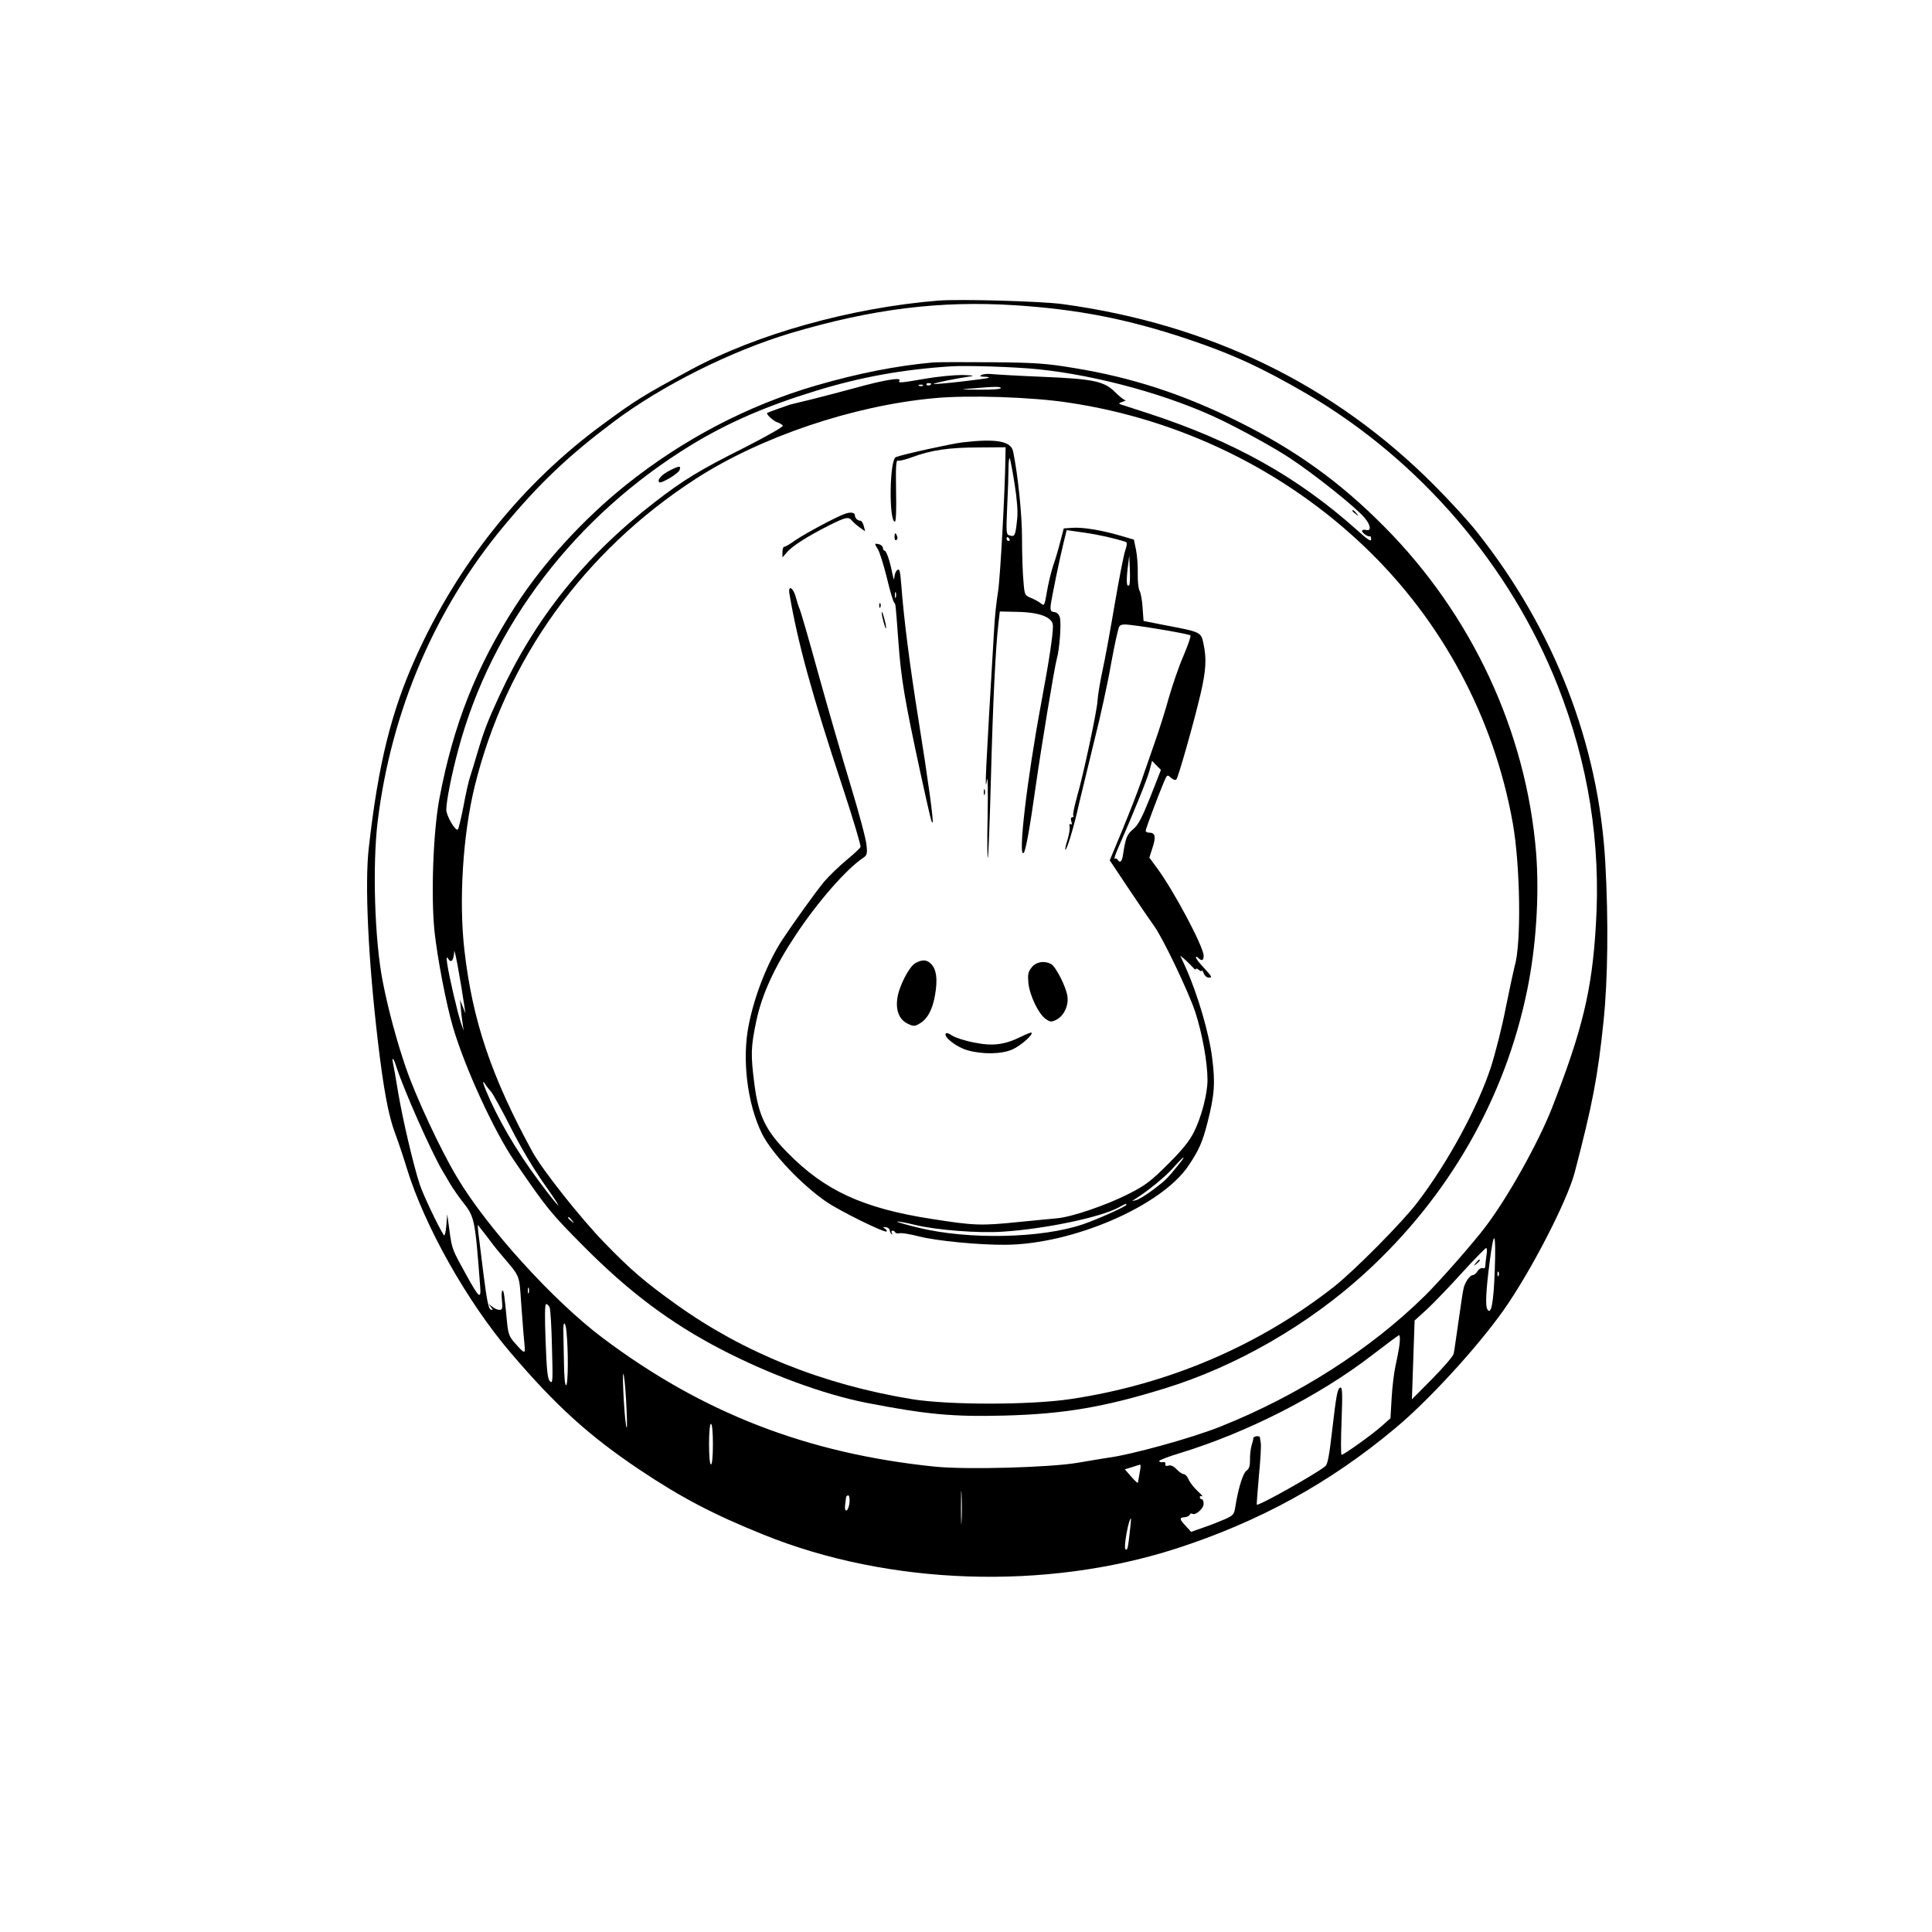
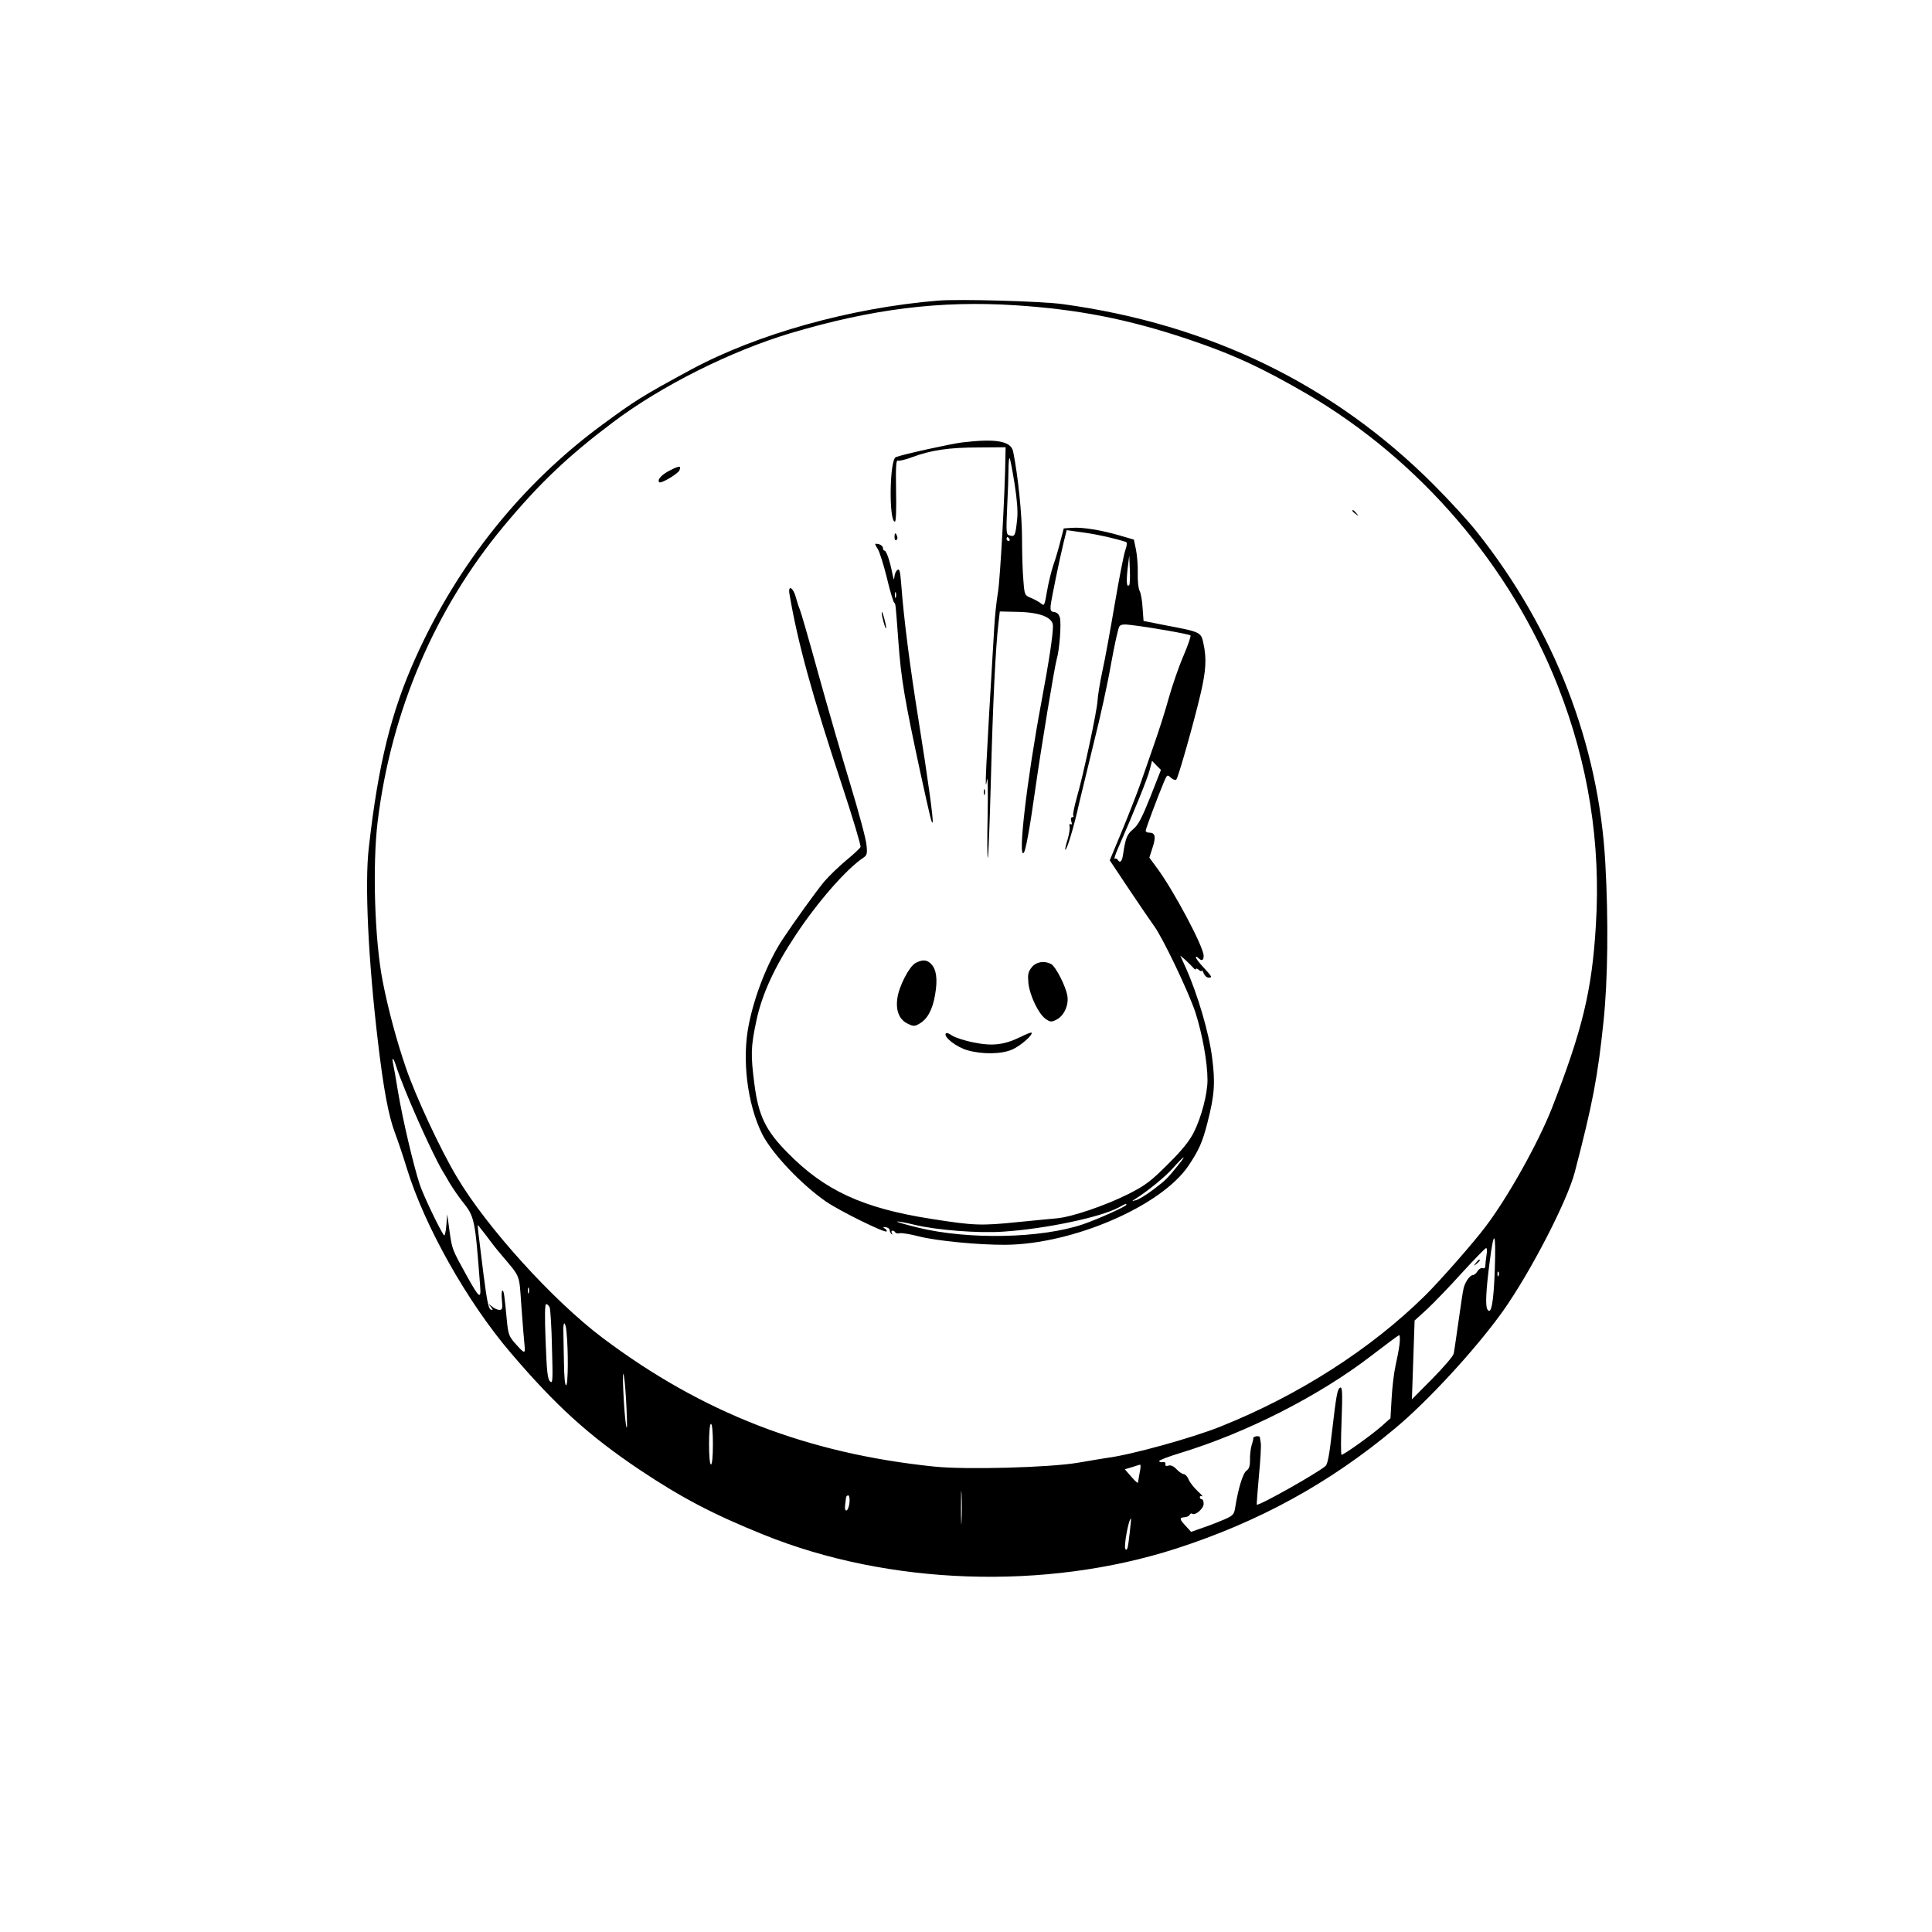
<svg xmlns="http://www.w3.org/2000/svg" version="1.0" width="1000pt" height="1000pt" viewBox="0 0 1000 1000" preserveAspectRatio="xMidYMid meet">
  <g transform="translate(0,1000) scale(0.1,-0.1)" fill="#000000" stroke="none">
    <path d="M4855 8444 c-451 -37 -938 -173 -1280 -358 -251 -136 -286 -158 -460 -286 -414 -305 -744 -717 -962 -1200 -128 -283 -195 -553 -244 -987 -22 -186 -3 -582 47 -1003 29 -248 55 -385 88 -473 13 -34 41 -116 61 -182 92 -301 314 -695 540 -959 233 -273 403 -427 665 -603 217 -145 381 -231 641 -336 649 -263 1460 -290 2135 -73 430 139 794 338 1134 622 171 142 422 415 560 609 141 199 332 568 371 718 92 352 119 493 149 782 22 214 26 518 9 820 -34 613 -265 1209 -664 1711 -43 55 -144 165 -224 245 -517 518 -1160 831 -1921 935 -111 15 -536 27 -645 18z m399 -24 c325 -21 581 -71 890 -174 236 -79 389 -150 626 -288 580 -341 1048 -886 1293 -1508 158 -401 224 -814 197 -1242 -20 -336 -70 -540 -227 -943 -71 -180 -227 -460 -343 -613 -61 -82 -239 -284 -314 -358 -282 -278 -656 -517 -1059 -678 -147 -59 -466 -147 -587 -162 -19 -3 -87 -14 -150 -25 -147 -25 -581 -37 -744 -20 -659 68 -1201 278 -1718 667 -255 192 -599 571 -754 833 -84 140 -212 415 -263 564 -47 136 -93 307 -120 447 -42 212 -54 602 -26 830 70 569 296 1098 651 1525 187 225 336 366 569 541 250 188 606 366 915 459 423 126 774 170 1164 145z m-3204 -3937 c40 -125 181 -442 240 -543 5 -8 23 -38 39 -66 17 -28 45 -68 62 -90 66 -83 67 -86 94 -438 6 -75 -4 -67 -71 54 -73 132 -74 133 -87 226 l-12 89 -5 -60 c-3 -33 -8 -55 -13 -48 -29 45 -108 211 -125 264 -31 94 -88 335 -112 479 -11 69 -23 135 -26 148 -7 35 3 26 16 -15z m467 -879 c21 -29 54 -71 73 -93 108 -129 96 -98 109 -276 6 -88 14 -177 16 -198 5 -46 0 -45 -47 8 -32 35 -37 50 -43 105 -14 147 -17 170 -24 170 -5 0 -6 -22 -3 -50 4 -43 2 -50 -13 -50 -10 0 -28 8 -39 18 -20 16 -20 16 -6 -2 13 -17 13 -19 0 -14 -11 3 -20 46 -37 179 -12 96 -24 194 -27 218 -3 25 -4 43 -2 40 2 -2 21 -27 43 -55z m5220 -177 c-6 -170 -19 -239 -39 -203 -10 19 -7 93 12 241 23 181 34 164 27 -38z m-43 76 c-3 -21 -6 -46 -6 -55 0 -10 -5 -15 -13 -12 -8 3 -20 -4 -27 -15 -7 -12 -18 -21 -25 -21 -15 0 -42 -39 -48 -71 -5 -23 -10 -57 -36 -239 -6 -41 -12 -85 -15 -97 -2 -12 -52 -70 -110 -129 l-106 -107 7 204 7 204 67 61 c36 34 117 118 180 188 63 69 119 126 123 126 5 0 6 -17 2 -37z m63 -105 c-3 -8 -6 -5 -6 6 -1 11 2 17 5 13 3 -3 4 -12 1 -19z m-5020 -90 c-3 -7 -5 -2 -5 12 0 14 2 19 5 13 2 -7 2 -19 0 -25z m108 -75 c4 -10 10 -103 12 -208 5 -172 4 -189 -10 -175 -13 12 -17 53 -23 208 -5 131 -4 192 3 192 6 0 14 -8 18 -17z m87 -125 c10 -97 9 -278 -2 -278 -6 0 -10 43 -11 118 -1 64 -3 136 -3 160 -1 23 1 42 5 42 4 0 9 -19 11 -42z m4312 -65 c-3 -27 -13 -77 -21 -113 -8 -36 -17 -111 -20 -168 l-6 -103 -46 -41 c-51 -45 -195 -148 -207 -148 -4 0 -4 79 0 176 5 139 4 175 -6 172 -16 -6 -21 -35 -44 -232 -13 -114 -22 -164 -33 -174 -41 -36 -348 -209 -356 -200 -1 2 4 68 11 148 8 79 12 156 10 170 -2 14 -5 28 -5 32 -1 3 -9 5 -18 4 -10 -2 -17 -6 -16 -9 1 -4 -3 -21 -9 -39 -5 -18 -9 -52 -8 -75 0 -30 -4 -45 -18 -55 -19 -13 -43 -93 -58 -187 -6 -40 -11 -45 -53 -64 -25 -11 -75 -31 -111 -43 l-65 -23 -27 30 c-34 36 -35 44 -6 46 13 1 24 7 26 13 2 5 8 8 13 5 16 -11 59 27 59 51 0 13 -4 24 -10 24 -5 0 -10 5 -10 11 0 5 6 7 13 4 6 -4 -4 9 -24 27 -19 18 -41 45 -47 61 -6 15 -18 27 -25 27 -7 0 -24 11 -37 25 -15 16 -30 23 -42 19 -12 -4 -18 -1 -16 8 2 8 -4 12 -14 10 -10 -2 -18 1 -18 6 0 4 48 23 108 41 345 105 722 297 993 506 74 57 137 104 141 104 4 1 5 -20 2 -46z m-4001 -338 c4 -88 3 -114 -3 -80 -11 69 -22 314 -11 255 5 -25 11 -103 14 -175z m447 -180 c0 -63 -4 -105 -10 -105 -6 0 -10 42 -10 105 0 63 4 105 10 105 6 0 10 -42 10 -105z m2209 -147 c-4 -24 -8 -47 -9 -52 0 -5 -15 8 -34 30 l-34 39 37 11 c20 7 39 12 42 13 4 1 3 -18 -2 -41z m-922 -250 c-1 -40 -3 -10 -3 67 0 77 1 110 3 73 2 -37 2 -100 0 -140z m-580 95 c-2 -20 -9 -39 -15 -41 -7 -2 -10 8 -8 25 2 15 4 34 5 41 0 6 6 12 11 12 6 0 9 -16 7 -37z m1450 -160 c-9 -78 -12 -91 -22 -81 -10 10 17 158 29 158 1 0 -2 -35 -7 -77z" />
-     <path d="M4830 8124 c-190 -17 -387 -56 -605 -119 -354 -103 -690 -279 -985 -515 -223 -179 -428 -404 -571 -625 -204 -316 -323 -617 -395 -1000 -32 -172 -44 -502 -25 -686 15 -139 61 -379 96 -497 63 -213 213 -538 318 -692 169 -247 186 -268 362 -445 231 -232 444 -392 705 -528 250 -130 532 -234 755 -278 309 -60 447 -73 713 -66 309 8 519 44 832 141 370 114 744 330 1037 598 432 395 722 901 837 1460 47 227 64 494 47 713 -51 629 -333 1234 -788 1691 -230 232 -461 397 -758 544 -284 141 -550 227 -845 275 -144 24 -199 28 -425 30 -143 1 -280 1 -305 -1z m540 -35 c310 -31 690 -136 955 -265 107 -52 269 -141 345 -191 130 -85 346 -257 393 -313 33 -39 36 -71 7 -63 -11 3 -20 0 -20 -5 0 -12 35 -34 42 -27 2 2 4 -5 5 -16 1 -15 -17 -3 -75 49 -308 275 -637 458 -1077 602 -71 23 -137 44 -145 47 -11 4 -8 8 10 13 14 5 20 8 14 9 -7 1 -30 19 -52 41 -56 57 -113 69 -384 80 -122 5 -239 12 -258 14 -19 2 -42 0 -50 -5 -11 -6 -8 -8 14 -9 16 0 27 -2 24 -5 -6 -6 -280 -37 -285 -32 -3 4 119 29 197 40 14 3 -9 5 -50 6 -41 0 -127 -8 -190 -19 -134 -23 -144 -24 -134 -9 10 17 -82 2 -226 -38 -69 -19 -170 -45 -225 -59 -55 -13 -107 -26 -115 -28 -19 -6 -114 -40 -119 -43 -8 -5 32 -43 53 -49 11 -4 24 -11 28 -17 3 -6 -83 -55 -205 -117 -224 -112 -312 -166 -454 -276 -366 -282 -625 -606 -810 -1009 -60 -130 -79 -180 -113 -295 -12 -41 -28 -94 -36 -118 -8 -23 -24 -93 -35 -155 -12 -61 -25 -116 -29 -120 -11 -13 -60 70 -60 102 0 43 27 181 61 307 171 645 608 1216 1209 1582 189 115 387 201 646 280 228 70 447 110 699 126 82 5 329 -3 445 -15z m-550 -75 c0 -8 -19 -13 -24 -6 -3 5 1 9 9 9 8 0 15 -2 15 -3z m-43 -10 c-3 -3 -12 -4 -19 -1 -8 3 -5 6 6 6 11 1 17 -2 13 -5z m403 -13 c0 -5 -51 -9 -112 -8 -98 0 -104 1 -43 6 128 11 155 11 155 2z m351 -75 c579 -86 1119 -350 1536 -750 398 -381 666 -882 763 -1426 39 -218 45 -625 10 -740 -5 -19 -26 -116 -46 -215 -19 -99 -54 -236 -76 -305 -68 -210 -223 -496 -381 -703 -77 -102 -327 -354 -431 -436 -389 -306 -857 -506 -1361 -582 -210 -32 -634 -32 -825 -1 -462 76 -870 240 -1218 489 -165 118 -236 179 -372 319 -123 126 -323 379 -374 472 -212 388 -310 677 -352 1042 -30 258 -8 602 53 850 161 655 563 1215 1143 1591 335 217 813 379 1235 418 176 17 508 6 696 -23z m-3127 -3126 l5 -35 -14 35 -14 35 4 -40 c1 -22 6 -58 9 -80 l6 -40 -14 40 c-17 49 -62 243 -71 305 -5 37 -4 41 6 26 14 -23 28 -6 30 39 1 25 32 -144 53 -285z m138 -441 c9 -10 55 -93 102 -186 54 -107 120 -217 181 -303 102 -144 78 -126 -36 27 -116 156 -214 324 -273 467 -19 45 -20 59 -3 32 7 -11 20 -27 29 -37z m419 -666 c13 -16 12 -17 -3 -4 -17 13 -22 21 -14 21 2 0 10 -8 17 -17z" />
    <path d="M3471 7567 c-45 -22 -71 -50 -59 -63 9 -9 98 44 105 62 9 24 0 24 -46 1z" />
    <path d="M7000 7356 c0 -2 8 -10 18 -17 15 -13 16 -12 3 4 -13 16 -21 21 -21 13z" />
    <path d="M4980 7710 c-58 -7 -308 -62 -343 -76 -33 -12 -37 -334 -5 -334 6 0 8 63 6 160 -2 124 0 159 9 156 7 -3 41 5 75 18 97 36 190 50 343 50 l140 1 -1 -50 c-2 -180 -27 -627 -38 -697 -8 -46 -17 -130 -20 -188 -45 -752 -51 -876 -37 -785 4 22 5 -61 3 -185 -3 -124 -2 -223 1 -220 3 3 10 187 16 410 10 389 24 678 39 805 l7 60 90 -2 c117 -2 185 -28 185 -73 0 -48 -19 -176 -60 -395 -75 -401 -123 -814 -91 -779 10 11 32 131 61 339 30 211 98 623 110 665 14 47 24 182 16 213 -4 16 -14 27 -29 29 -18 2 -21 8 -19 33 4 36 47 245 68 330 l15 61 92 -13 c77 -11 159 -30 214 -48 8 -3 7 -15 -3 -45 -8 -23 -32 -147 -54 -276 -22 -129 -50 -285 -64 -347 -13 -61 -24 -130 -25 -152 -2 -51 -74 -388 -107 -501 -13 -47 -22 -90 -19 -95 4 -5 1 -9 -5 -9 -7 0 -9 -8 -5 -21 5 -14 3 -19 -3 -15 -6 3 -8 -1 -6 -11 3 -10 -2 -40 -10 -68 -9 -27 -14 -51 -12 -53 7 -6 46 122 71 238 15 63 51 212 80 330 30 118 69 296 86 395 18 99 37 186 43 193 7 10 24 12 60 7 96 -11 301 -47 308 -54 3 -3 -13 -51 -37 -107 -24 -55 -57 -152 -75 -215 -17 -63 -50 -166 -72 -229 -22 -63 -55 -158 -73 -210 -18 -52 -62 -164 -97 -249 l-64 -154 102 -153 c56 -84 114 -168 127 -186 44 -59 178 -339 214 -447 36 -112 63 -260 63 -351 0 -73 -32 -194 -71 -271 -22 -44 -61 -93 -133 -164 -88 -88 -115 -109 -203 -154 -119 -60 -294 -120 -373 -127 -30 -3 -119 -11 -197 -19 -196 -20 -229 -19 -452 16 -354 55 -553 147 -744 342 -114 115 -151 192 -172 354 -20 154 -19 194 10 330 29 137 94 279 206 447 113 170 261 339 347 396 19 13 22 21 17 66 -2 29 -40 170 -84 315 -44 145 -119 404 -166 574 -47 171 -90 319 -95 330 -5 11 -14 39 -20 61 -13 52 -42 70 -34 21 43 -254 117 -523 275 -1000 54 -164 96 -304 93 -311 -3 -7 -36 -38 -74 -69 -37 -31 -88 -80 -113 -109 -42 -50 -161 -216 -219 -304 -74 -114 -142 -285 -172 -436 -37 -180 -8 -413 69 -568 52 -102 202 -260 330 -349 71 -49 305 -164 314 -155 3 3 -1 10 -9 15 -12 8 -11 9 5 7 11 -2 20 -8 20 -15 0 -6 4 -15 9 -20 5 -5 6 -3 2 5 -8 14 10 17 18 3 3 -5 14 -7 24 -4 10 2 55 -5 100 -17 92 -23 308 -44 447 -43 349 3 807 201 947 410 54 81 72 121 98 223 36 141 41 204 24 335 -15 124 -75 329 -136 465 l-29 64 28 -24 c15 -14 33 -32 40 -40 7 -8 13 -11 13 -6 0 5 7 3 15 -4 8 -7 15 -9 16 -4 0 5 4 -1 9 -13 5 -13 16 -23 25 -23 21 0 20 3 -25 52 -22 23 -40 47 -40 52 0 6 5 5 12 -2 18 -18 28 -14 28 11 0 47 -157 341 -242 455 l-39 53 16 50 c19 56 15 79 -15 79 -11 0 -20 4 -20 10 0 10 64 180 95 254 16 37 17 38 36 20 12 -10 23 -14 28 -8 10 11 91 296 126 446 27 117 31 180 14 257 -12 59 -14 60 -194 94 l-116 23 -5 68 c-2 37 -9 77 -16 89 -6 12 -10 52 -9 89 1 38 -3 92 -9 122 l-11 53 -72 21 c-96 28 -193 44 -247 40 l-44 -3 -17 -65 c-9 -36 -25 -92 -37 -125 -11 -33 -26 -95 -33 -137 -12 -70 -14 -76 -29 -63 -9 8 -32 21 -51 29 -36 15 -36 15 -42 92 -4 42 -7 140 -7 218 0 122 -21 326 -46 449 -11 54 -88 68 -264 47z m271 -211 c13 -83 18 -144 14 -184 -9 -87 -12 -94 -37 -87 -20 5 -21 8 -15 146 4 78 7 168 7 200 0 33 3 57 6 54 3 -3 14 -61 25 -129z m-26 -289 c3 -5 1 -10 -4 -10 -6 0 -11 5 -11 10 0 6 2 10 4 10 3 0 8 -4 11 -10z m620 -238 c-13 -14 -16 13 -9 80 l9 73 3 -74 c2 -40 0 -76 -3 -79z m109 -1097 c-44 -110 -63 -146 -89 -167 -32 -27 -39 -45 -52 -130 -5 -37 -16 -48 -28 -28 -4 6 -10 8 -15 5 -5 -3 2 20 16 52 90 206 154 365 165 409 l12 46 23 -24 23 -23 -55 -140z m144 -1906 c-57 -70 -61 -75 -128 -126 -36 -27 -76 -52 -90 -55 -22 -6 -23 -5 -6 5 63 39 158 116 199 163 57 64 73 72 25 13z m-268 -205 c0 -8 -146 -74 -225 -101 -215 -73 -593 -81 -854 -17 -61 15 -110 29 -107 31 2 2 44 -5 92 -17 112 -27 329 -44 456 -35 217 14 503 74 598 125 40 22 40 22 40 14z" />
-     <path d="M4375 7341 c-41 -13 -212 -105 -258 -137 -26 -19 -52 -34 -57 -34 -6 0 -10 -12 -10 -27 l0 -28 23 26 c26 32 108 84 217 139 88 44 102 47 120 25 7 -9 26 -25 41 -36 l27 -19 -7 27 c-4 16 -12 28 -18 28 -15 0 -28 14 -28 28 0 14 -22 18 -50 8z" />
    <path d="M4630 7219 c0 -11 4 -18 10 -14 5 3 7 12 3 20 -7 21 -13 19 -13 -6z" />
    <path d="M4530 7184 c0 -3 6 -15 14 -27 8 -12 29 -78 46 -146 16 -69 34 -127 38 -130 8 -7 7 0 22 -201 14 -196 33 -304 114 -680 53 -241 58 -262 63 -257 6 7 -23 219 -73 532 -44 274 -76 522 -89 698 -6 74 -9 86 -21 76 -8 -6 -14 -23 -15 -38 -1 -17 -4 -10 -10 19 -12 64 -31 120 -41 120 -4 0 -8 6 -8 14 0 7 -9 16 -20 19 -11 3 -20 3 -20 1z m107 -276 c-3 -7 -5 -2 -5 12 0 14 2 19 5 13 2 -7 2 -19 0 -25z" />
-     <path d="M4551 6864 c0 -11 3 -14 6 -6 3 7 2 16 -1 19 -3 4 -6 -2 -5 -13z" />
    <path d="M4566 6810 c4 -19 11 -44 15 -55 6 -14 7 -9 3 15 -4 19 -11 44 -15 55 -6 14 -7 9 -3 -15z" />
    <path d="M5092 5900 c0 -14 2 -19 5 -12 2 6 2 18 0 25 -3 6 -5 1 -5 -13z" />
    <path d="M4738 5015 c-32 -18 -84 -118 -93 -180 -10 -64 9 -112 52 -133 31 -15 37 -15 61 -1 42 23 69 73 82 150 14 81 7 132 -21 160 -22 22 -44 24 -81 4z" />
    <path d="M5340 4993 c-19 -24 -21 -37 -17 -82 7 -64 52 -158 88 -184 24 -17 30 -18 55 -6 40 19 66 74 59 122 -7 50 -60 153 -84 167 -36 19 -78 12 -101 -17z" />
    <path d="M4895 4650 c-11 -18 56 -70 112 -86 77 -22 177 -21 233 4 43 19 109 77 99 87 -3 2 -26 -7 -52 -20 -87 -43 -148 -51 -246 -31 -47 9 -98 26 -113 36 -17 12 -29 16 -33 10z" />
    <path d="M7639 3463 c-13 -16 -12 -17 4 -4 16 13 21 21 13 21 -2 0 -10 -8 -17 -17z" />
  </g>
</svg>